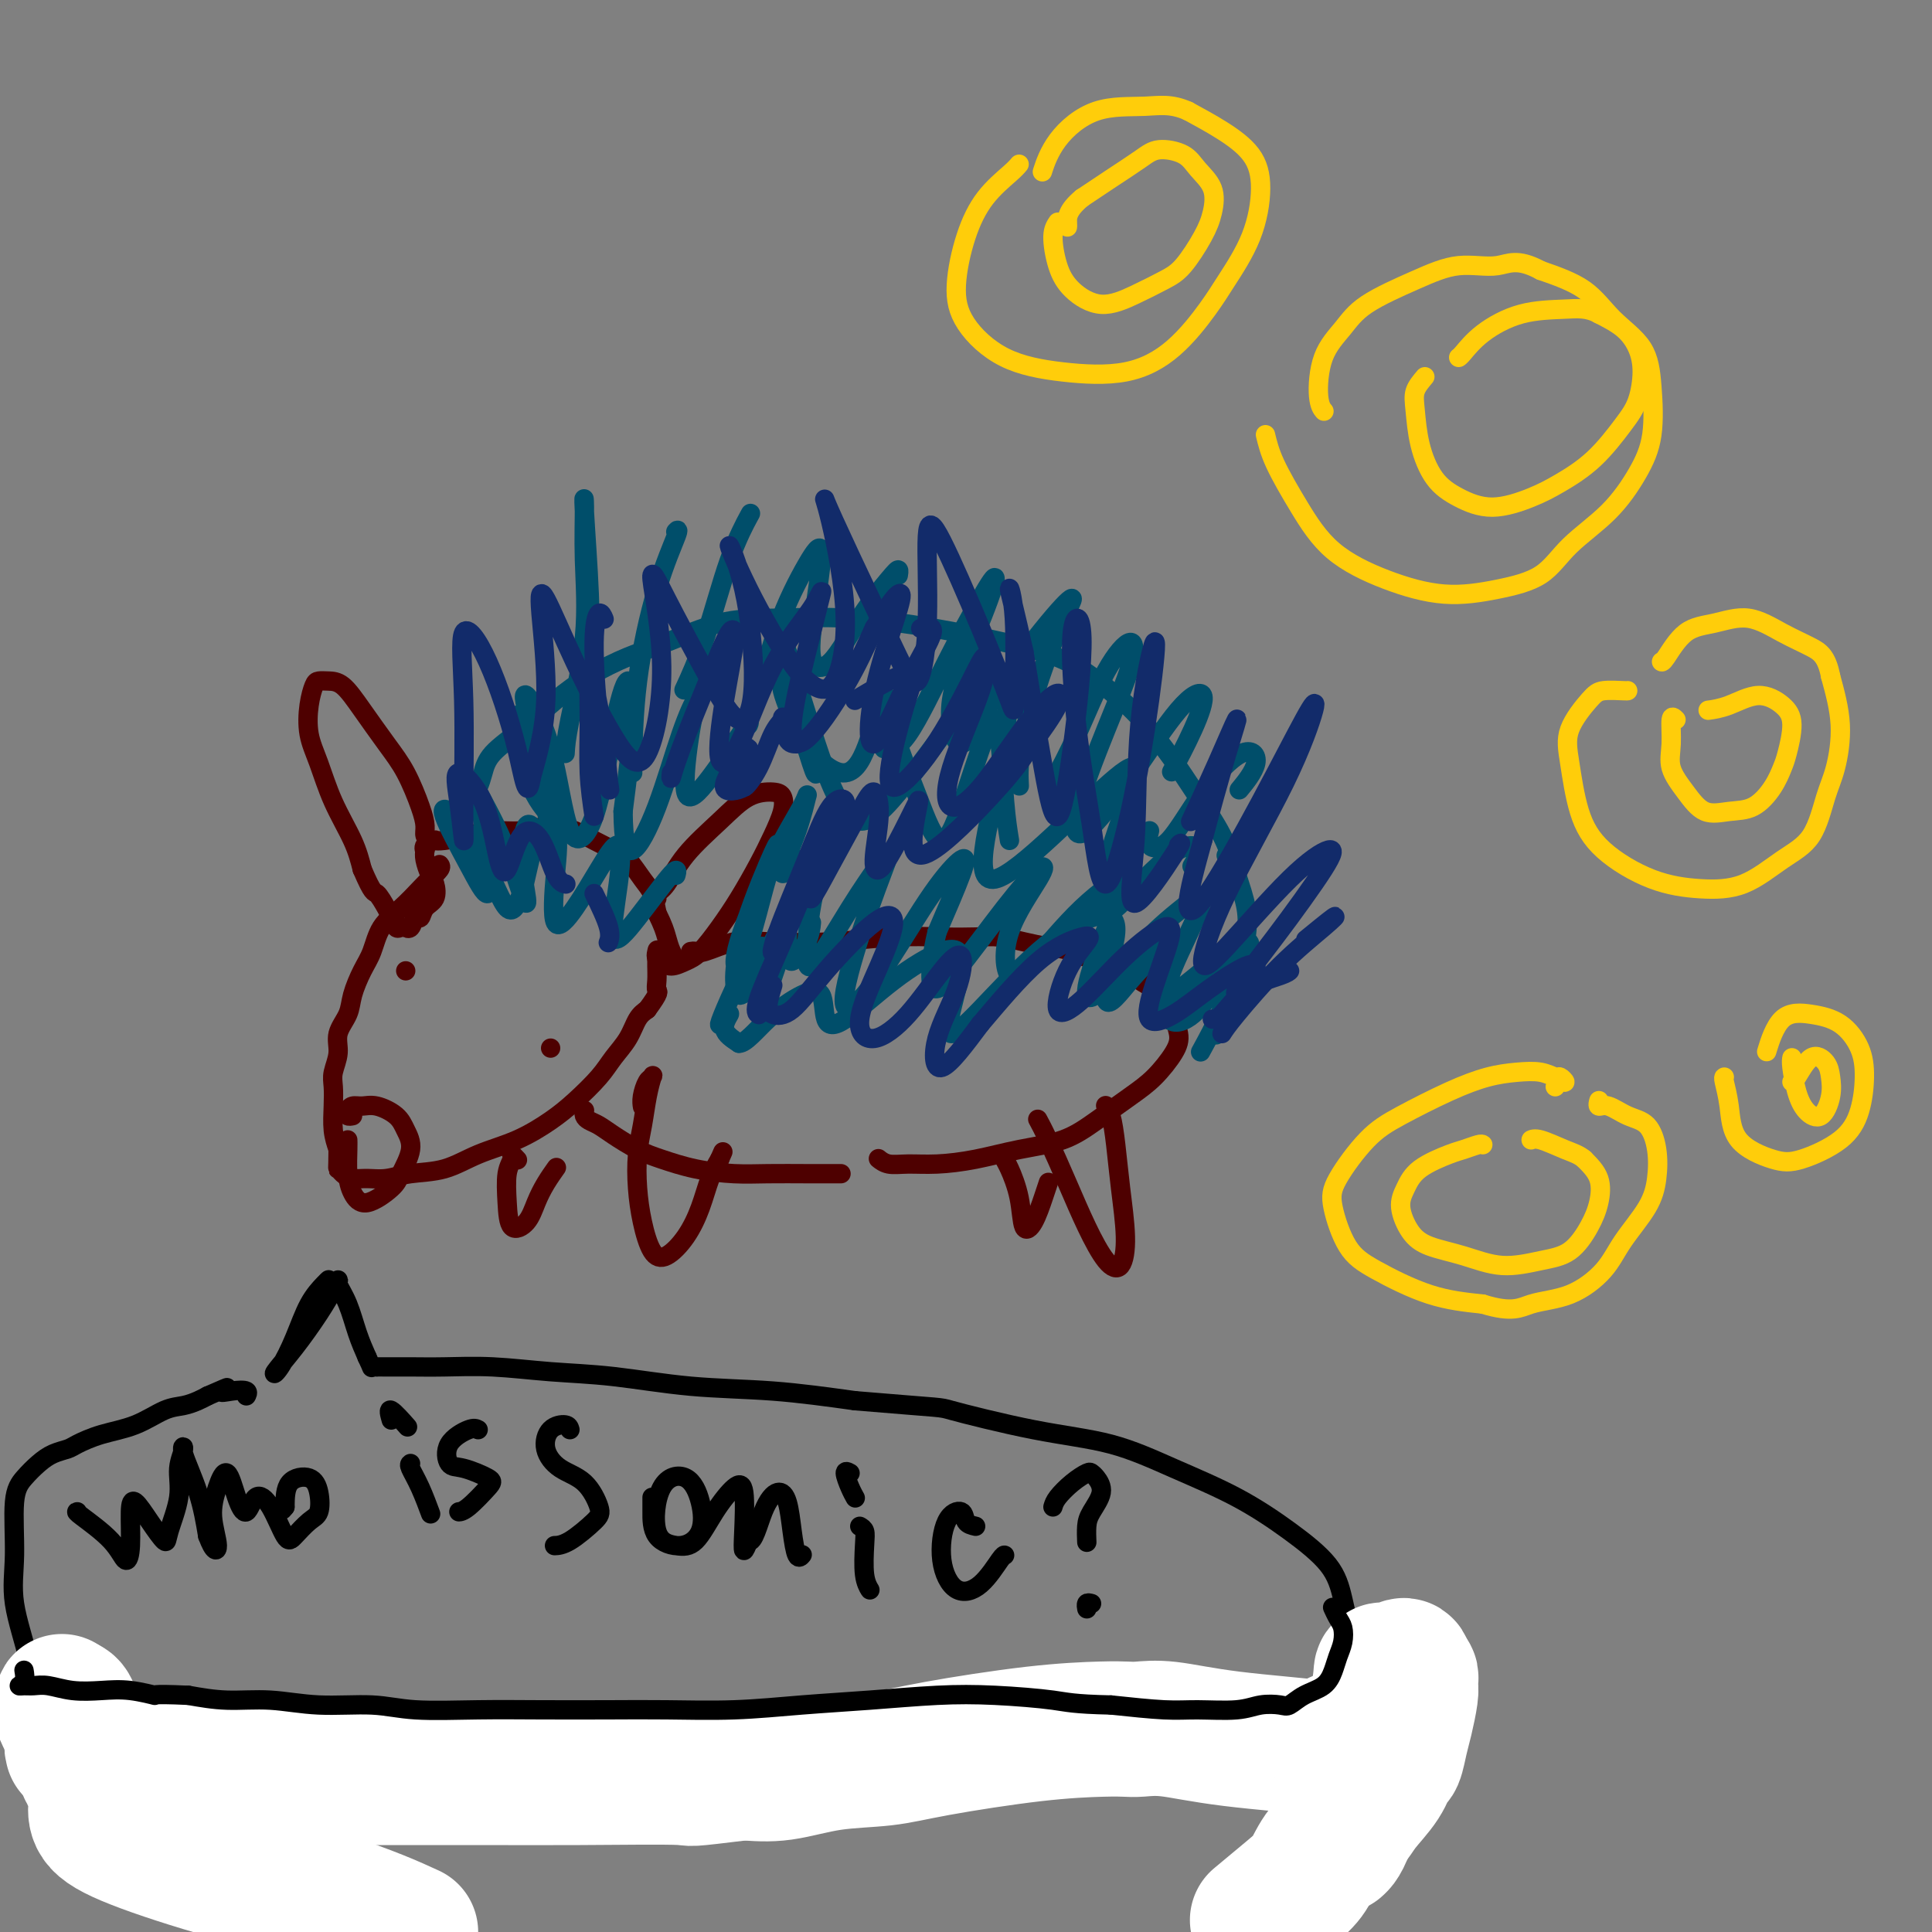
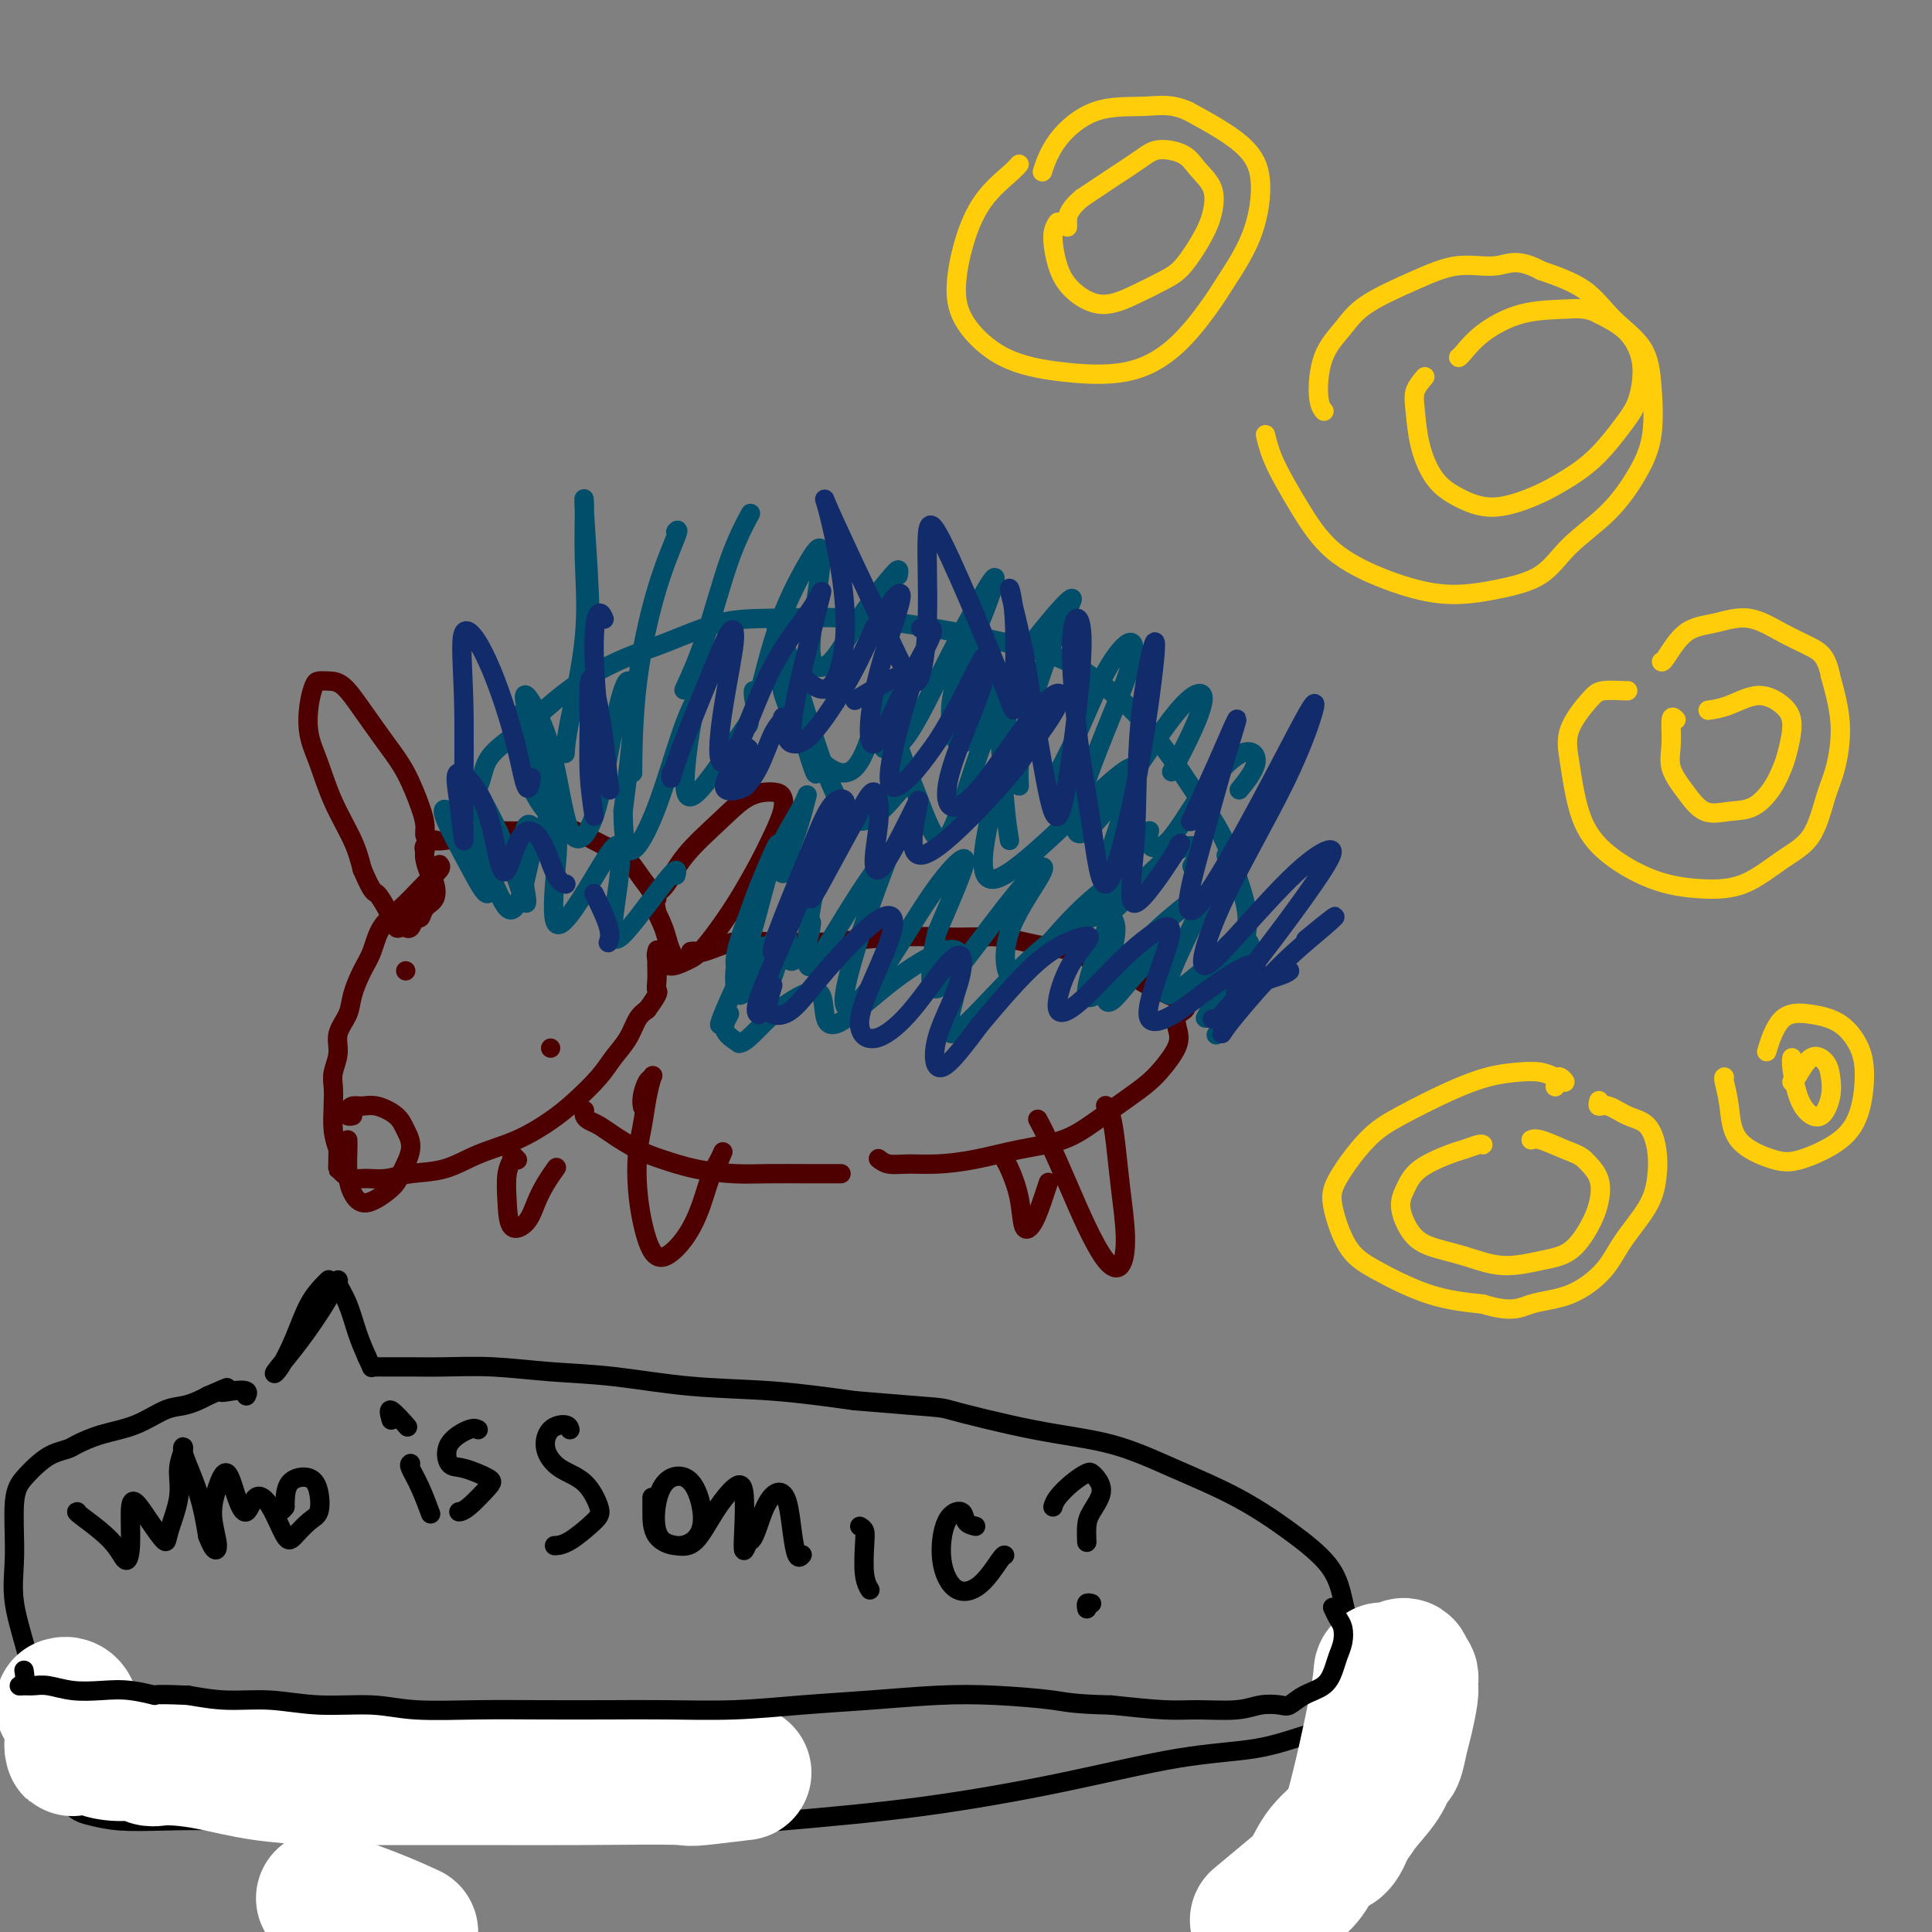
<svg xmlns="http://www.w3.org/2000/svg" viewBox="0 0 400 400" version="1.1">
  <rect x="0" y="0" width="400" height="400" fill="#808080" stroke="none" />
  <g fill="none" stroke="rgb(78,0,0)" stroke-width="4" stroke-linecap="round" stroke-linejoin="round">
    <path d="M89,174c-0.435,-0.270 -0.870,-0.541 -1,-1c-0.130,-0.459 0.044,-1.108 0,-2c-0.044,-0.892 -0.308,-2.029 -1,-4c-0.692,-1.971 -1.813,-4.777 -3,-7c-1.187,-2.223 -2.440,-3.864 -4,-6c-1.560,-2.136 -3.426,-4.767 -5,-7c-1.574,-2.233 -2.856,-4.066 -4,-5c-1.144,-0.934 -2.150,-0.968 -3,-1c-0.850,-0.032 -1.543,-0.063 -2,0c-0.457,0.063 -0.679,0.219 -1,1c-0.321,0.781 -0.742,2.189 -1,4c-0.258,1.811 -0.354,4.027 0,6c0.354,1.973 1.157,3.704 2,6c0.843,2.296 1.727,5.157 3,8c1.273,2.843 2.935,5.670 4,8c1.065,2.330 1.532,4.165 2,6" />
    <path d="M75,180c2.273,5.306 2.454,4.570 3,5c0.546,0.430 1.457,2.024 2,3c0.543,0.976 0.719,1.333 1,2c0.281,0.667 0.667,1.645 1,2c0.333,0.355 0.614,0.087 1,0c0.386,-0.087 0.877,0.006 1,0c0.123,-0.006 -0.123,-0.113 0,0c0.123,0.113 0.615,0.446 1,0c0.385,-0.446 0.664,-1.671 1,-2c0.336,-0.329 0.728,0.236 1,0c0.272,-0.236 0.423,-1.274 1,-2c0.577,-0.726 1.580,-1.139 2,-2c0.420,-0.861 0.257,-2.169 0,-3c-0.257,-0.831 -0.608,-1.185 -1,-2c-0.392,-0.815 -0.826,-2.090 -1,-3c-0.174,-0.910 -0.087,-1.455 0,-2" />
    <path d="M88,176c-0.276,-1.502 0.035,-0.258 0,0c-0.035,0.258 -0.415,-0.469 0,-1c0.415,-0.531 1.624,-0.864 2,-1c0.376,-0.136 -0.081,-0.074 0,0c0.081,0.074 0.702,0.159 2,0c1.298,-0.159 3.274,-0.562 5,-1c1.726,-0.438 3.202,-0.910 5,-1c1.798,-0.090 3.916,0.203 6,0c2.084,-0.203 4.133,-0.902 6,-1c1.867,-0.098 3.554,0.403 5,1c1.446,0.597 2.653,1.289 4,2c1.347,0.711 2.833,1.442 4,2c1.167,0.558 2.014,0.943 3,2c0.986,1.057 2.112,2.784 3,4c0.888,1.216 1.540,1.919 2,3c0.460,1.081 0.730,2.541 1,4" />
    <path d="M136,189c1.341,2.689 1.694,3.911 2,5c0.306,1.089 0.567,2.044 1,3c0.433,0.956 1.040,1.911 1,2c-0.040,0.089 -0.726,-0.689 -1,-1c-0.274,-0.311 -0.137,-0.156 0,0" />
    <path d="M136,186c-0.152,-0.332 -0.303,-0.663 0,-1c0.303,-0.337 1.061,-0.679 2,-2c0.939,-1.321 2.059,-3.620 4,-6c1.941,-2.380 4.704,-4.840 7,-7c2.296,-2.160 4.127,-4.018 6,-5c1.873,-0.982 3.790,-1.087 5,-1c1.210,0.087 1.713,0.367 2,1c0.287,0.633 0.356,1.620 0,3c-0.356,1.380 -1.138,3.154 -2,5c-0.862,1.846 -1.805,3.765 -3,6c-1.195,2.235 -2.641,4.785 -4,7c-1.359,2.215 -2.629,4.093 -4,6c-1.371,1.907 -2.842,3.841 -4,5c-1.158,1.159 -2.004,1.543 -3,2c-0.996,0.457 -2.142,0.988 -3,1c-0.858,0.012 -1.429,-0.494 -2,-1" />
    <path d="M137,199c-1.467,-0.133 -1.133,-1.467 -1,-2c0.133,-0.533 0.067,-0.267 0,0" />
    <path d="M91,179c0.191,0.231 0.381,0.461 0,1c-0.381,0.539 -1.334,1.386 -2,2c-0.666,0.614 -1.046,0.995 -2,2c-0.954,1.005 -2.483,2.635 -4,4c-1.517,1.365 -3.021,2.465 -4,4c-0.979,1.535 -1.433,3.505 -2,5c-0.567,1.495 -1.247,2.513 -2,4c-0.753,1.487 -1.579,3.441 -2,5c-0.421,1.559 -0.439,2.724 -1,4c-0.561,1.276 -1.667,2.664 -2,4c-0.333,1.336 0.106,2.618 0,4c-0.106,1.382 -0.758,2.862 -1,4c-0.242,1.138 -0.075,1.934 0,3c0.075,1.066 0.059,2.402 0,4c-0.059,1.598 -0.160,3.456 0,5c0.160,1.544 0.580,2.772 1,4" />
    <path d="M70,238c-0.038,4.575 -0.132,4.011 0,4c0.132,-0.011 0.490,0.529 1,1c0.510,0.471 1.173,0.871 2,1c0.827,0.129 1.817,-0.013 3,0c1.183,0.013 2.558,0.181 4,0c1.442,-0.181 2.951,-0.712 5,-1c2.049,-0.288 4.637,-0.333 7,-1c2.363,-0.667 4.502,-1.956 7,-3c2.498,-1.044 5.354,-1.843 8,-3c2.646,-1.157 5.083,-2.672 7,-4c1.917,-1.328 3.315,-2.471 5,-4c1.685,-1.529 3.659,-3.446 5,-5c1.341,-1.554 2.050,-2.747 3,-4c0.950,-1.253 2.140,-2.568 3,-4c0.860,-1.432 1.388,-2.981 2,-4c0.612,-1.019 1.306,-1.510 2,-2" />
    <path d="M134,209c2.774,-3.768 2.207,-3.689 2,-4c-0.207,-0.311 -0.056,-1.011 0,-2c0.056,-0.989 0.015,-2.266 0,-3c-0.015,-0.734 -0.004,-0.924 0,-1c0.004,-0.076 0.002,-0.038 0,0" />
    <path d="M73,231c-0.404,0.082 -0.808,0.164 -1,0c-0.192,-0.164 -0.171,-0.575 0,-1c0.171,-0.425 0.493,-0.866 1,-1c0.507,-0.134 1.199,0.037 2,0c0.801,-0.037 1.710,-0.284 3,0c1.290,0.284 2.959,1.100 4,2c1.041,0.900 1.454,1.886 2,3c0.546,1.114 1.226,2.357 1,4c-0.226,1.643 -1.357,3.687 -2,5c-0.643,1.313 -0.799,1.894 -2,3c-1.201,1.106 -3.446,2.738 -5,3c-1.554,0.262 -2.416,-0.844 -3,-2c-0.584,-1.156 -0.888,-2.361 -1,-4c-0.112,-1.639 -0.030,-3.710 0,-5c0.030,-1.290 0.009,-1.797 0,-2c-0.009,-0.203 -0.004,-0.101 0,0" />
    <path d="M84,201c0.000,0.000 0.000,0.000 0,0c0.000,0.000 0.000,0.000 0,0" />
    <path d="M114,217c0.000,0.000 0.000,0.000 0,0c0.000,0.000 0.000,0.000 0,0" />
    <path d="M121,230c0.018,-0.088 0.037,-0.176 0,0c-0.037,0.176 -0.128,0.617 0,1c0.128,0.383 0.475,0.707 1,1c0.525,0.293 1.228,0.554 2,1c0.772,0.446 1.611,1.076 3,2c1.389,0.924 3.326,2.143 5,3c1.674,0.857 3.083,1.354 5,2c1.917,0.646 4.341,1.441 7,2c2.659,0.559 5.553,0.882 8,1c2.447,0.118 4.446,0.032 7,0c2.554,-0.032 5.664,-0.008 8,0c2.336,0.008 3.898,0.002 5,0c1.102,-0.002 1.743,-0.001 2,0c0.257,0.001 0.128,0.000 0,0" />
    <path d="M143,197c0.343,-0.060 0.687,-0.120 1,0c0.313,0.120 0.597,0.421 2,0c1.403,-0.421 3.927,-1.563 6,-2c2.073,-0.437 3.695,-0.169 7,0c3.305,0.169 8.294,0.241 13,0c4.706,-0.241 9.128,-0.794 13,-1c3.872,-0.206 7.192,-0.066 10,0c2.808,0.066 5.103,0.058 7,0c1.897,-0.058 3.395,-0.166 5,0c1.605,0.166 3.318,0.606 5,1c1.682,0.394 3.333,0.741 5,1c1.667,0.259 3.350,0.428 5,1c1.650,0.572 3.267,1.545 5,2c1.733,0.455 3.582,0.392 5,1c1.418,0.608 2.405,1.888 4,3c1.595,1.112 3.797,2.056 6,3" />
    <path d="M242,206c5.865,2.566 3.026,2.982 2,4c-1.026,1.018 -0.240,2.638 0,4c0.240,1.362 -0.067,2.466 -1,4c-0.933,1.534 -2.494,3.499 -4,5c-1.506,1.501 -2.959,2.538 -5,4c-2.041,1.462 -4.669,3.348 -7,5c-2.331,1.652 -4.363,3.069 -7,4c-2.637,0.931 -5.879,1.375 -9,2c-3.121,0.625 -6.122,1.432 -9,2c-2.878,0.568 -5.633,0.898 -8,1c-2.367,0.102 -4.346,-0.024 -6,0c-1.654,0.024 -2.984,0.199 -4,0c-1.016,-0.199 -1.719,-0.771 -2,-1c-0.281,-0.229 -0.141,-0.114 0,0" />
    <path d="M133,229c0.023,0.142 0.045,0.284 0,0c-0.045,-0.284 -0.159,-0.994 0,-2c0.159,-1.006 0.590,-2.308 1,-3c0.410,-0.692 0.800,-0.775 1,-1c0.200,-0.225 0.211,-0.593 0,0c-0.211,0.593 -0.643,2.148 -1,4c-0.357,1.852 -0.640,4.002 -1,6c-0.360,1.998 -0.796,3.845 -1,6c-0.204,2.155 -0.175,4.620 0,7c0.175,2.380 0.498,4.677 1,7c0.502,2.323 1.184,4.674 2,6c0.816,1.326 1.766,1.629 3,1c1.234,-0.629 2.754,-2.189 4,-4c1.246,-1.811 2.220,-3.872 3,-6c0.780,-2.128 1.366,-4.322 2,-6c0.634,-1.678 1.317,-2.839 2,-4" />
    <path d="M149,240c1.167,-2.667 0.583,-1.333 0,0" />
    <path d="M215,232c-0.130,-0.239 -0.261,-0.478 0,0c0.261,0.478 0.913,1.673 2,4c1.087,2.327 2.607,5.786 4,9c1.393,3.214 2.657,6.184 4,9c1.343,2.816 2.763,5.480 4,7c1.237,1.520 2.290,1.897 3,1c0.710,-0.897 1.076,-3.067 1,-6c-0.076,-2.933 -0.595,-6.628 -1,-10c-0.405,-3.372 -0.696,-6.419 -1,-9c-0.304,-2.581 -0.620,-4.695 -1,-6c-0.380,-1.305 -0.823,-1.801 -1,-2c-0.177,-0.199 -0.089,-0.099 0,0" />
    <path d="M107,240c0.121,0.129 0.242,0.259 0,0c-0.242,-0.259 -0.848,-0.905 -1,-1c-0.152,-0.095 0.151,0.363 0,1c-0.151,0.637 -0.756,1.455 -1,3c-0.244,1.545 -0.126,3.817 0,6c0.126,2.183 0.262,4.276 1,5c0.738,0.724 2.079,0.078 3,-1c0.921,-1.078 1.422,-2.588 2,-4c0.578,-1.412 1.233,-2.726 2,-4c0.767,-1.274 1.648,-2.507 2,-3c0.352,-0.493 0.176,-0.247 0,0" />
    <path d="M208,239c-0.057,0.330 -0.115,0.659 0,1c0.115,0.341 0.401,0.692 1,2c0.599,1.308 1.509,3.573 2,6c0.491,2.427 0.562,5.018 1,6c0.438,0.982 1.241,0.356 2,-1c0.759,-1.356 1.474,-3.442 2,-5c0.526,-1.558 0.865,-2.588 1,-3c0.135,-0.412 0.068,-0.206 0,0" />
  </g>
  <g fill="none" stroke="rgb(0,78,106)" stroke-width="4" stroke-linecap="round" stroke-linejoin="round">
    <path d="M98,166c-0.089,-0.263 -0.179,-0.525 0,-1c0.179,-0.475 0.626,-1.161 1,-2c0.374,-0.839 0.677,-1.830 1,-3c0.323,-1.170 0.668,-2.519 2,-4c1.332,-1.481 3.653,-3.094 6,-5c2.347,-1.906 4.722,-4.104 7,-6c2.278,-1.896 4.460,-3.488 7,-5c2.540,-1.512 5.437,-2.942 8,-4c2.563,-1.058 4.790,-1.742 8,-3c3.210,-1.258 7.402,-3.088 11,-4c3.598,-0.912 6.601,-0.904 11,-1c4.399,-0.096 10.192,-0.297 16,0c5.808,0.297 11.629,1.090 17,2c5.371,0.910 10.292,1.937 15,3c4.708,1.063 9.202,2.161 13,4c3.798,1.839 6.899,4.420 10,7" />
    <path d="M231,144c2.815,2.253 4.851,4.386 7,7c2.149,2.614 4.411,5.709 6,8c1.589,2.291 2.503,3.777 4,6c1.497,2.223 3.575,5.184 5,8c1.425,2.816 2.198,5.487 3,8c0.802,2.513 1.635,4.867 2,7c0.365,2.133 0.262,4.043 0,6c-0.262,1.957 -0.683,3.961 -1,6c-0.317,2.039 -0.528,4.114 -1,6c-0.472,1.886 -1.204,3.585 -2,5c-0.796,1.415 -1.656,2.547 -2,3c-0.344,0.453 -0.172,0.226 0,0" />
    <path d="M117,156c0.082,-1.436 0.165,-2.871 1,-7c0.835,-4.129 2.424,-10.951 3,-17c0.576,-6.049 0.140,-11.326 0,-16c-0.140,-4.674 0.015,-8.747 0,-11c-0.015,-2.253 -0.200,-2.686 0,1c0.200,3.686 0.785,11.492 1,17c0.215,5.508 0.062,8.716 0,10c-0.062,1.284 -0.031,0.642 0,0" />
    <path d="M131,160c-0.024,0.055 -0.049,0.109 0,-3c0.049,-3.109 0.171,-9.383 1,-16c0.829,-6.617 2.367,-13.578 4,-19c1.633,-5.422 3.363,-9.306 4,-11c0.637,-1.694 0.182,-1.198 0,-1c-0.182,0.198 -0.091,0.099 0,0" />
    <path d="M142,142c-0.333,0.719 -0.667,1.439 0,0c0.667,-1.439 2.333,-5.035 4,-10c1.667,-4.965 3.333,-11.298 5,-16c1.667,-4.702 3.333,-7.772 4,-9c0.667,-1.228 0.333,-0.614 0,0" />
    <path d="M156,143c-0.034,0.093 -0.068,0.186 0,1c0.068,0.814 0.237,2.350 1,0c0.763,-2.350 2.121,-8.584 4,-14c1.879,-5.416 4.279,-10.012 6,-13c1.721,-2.988 2.762,-4.368 3,-3c0.238,1.368 -0.326,5.485 -1,10c-0.674,4.515 -1.459,9.429 -1,12c0.459,2.571 2.161,2.798 4,1c1.839,-1.798 3.813,-5.620 6,-9c2.187,-3.380 4.586,-6.318 6,-8c1.414,-1.682 1.842,-2.107 2,-2c0.158,0.107 0.045,0.745 0,1c-0.045,0.255 -0.023,0.128 0,0" />
    <path d="M183,155c1.390,0.086 2.779,0.173 5,-3c2.221,-3.173 5.273,-9.604 8,-15c2.727,-5.396 5.130,-9.756 7,-13c1.870,-3.244 3.208,-5.370 3,-4c-0.208,1.370 -1.961,6.237 -4,11c-2.039,4.763 -4.365,9.422 -5,14c-0.635,4.578 0.419,9.076 2,9c1.581,-0.076 3.688,-4.726 7,-10c3.312,-5.274 7.830,-11.170 11,-15c3.170,-3.830 4.993,-5.593 5,-5c0.007,0.593 -1.802,3.540 -4,9c-2.198,5.460 -4.784,13.431 -6,19c-1.216,5.569 -1.062,8.734 -1,10c0.062,1.266 0.031,0.633 0,0" />
    <path d="M218,162c1.578,-2.958 3.156,-5.915 5,-10c1.844,-4.085 3.953,-9.296 6,-13c2.047,-3.704 4.031,-5.899 5,-6c0.969,-0.101 0.922,1.892 0,5c-0.922,3.108 -2.720,7.332 -5,13c-2.280,5.668 -5.044,12.782 -6,17c-0.956,4.218 -0.106,5.541 2,4c2.106,-1.541 5.467,-5.946 9,-11c3.533,-5.054 7.237,-10.758 10,-14c2.763,-3.242 4.586,-4.024 5,-3c0.414,1.024 -0.581,3.853 -2,7c-1.419,3.147 -3.263,6.614 -4,8c-0.737,1.386 -0.369,0.693 0,0" />
    <path d="M238,172c-0.297,1.144 -0.595,2.289 0,3c0.595,0.711 2.082,0.990 4,-1c1.918,-1.990 4.268,-6.249 7,-10c2.732,-3.751 5.846,-6.995 8,-8c2.154,-1.005 3.349,0.229 3,2c-0.349,1.771 -2.243,4.077 -3,5c-0.757,0.923 -0.379,0.461 0,0" />
    <path d="M249,186c-0.289,0.312 -0.579,0.623 0,0c0.579,-0.623 2.025,-2.181 4,-4c1.975,-1.819 4.478,-3.900 5,-5c0.522,-1.100 -0.936,-1.219 -2,-1c-1.064,0.219 -1.732,0.777 -2,1c-0.268,0.223 -0.134,0.112 0,0" />
    <path d="M113,173c-0.658,-0.159 -1.316,-0.319 -2,-1c-0.684,-0.681 -1.395,-1.885 -2,-1c-0.605,0.885 -1.105,3.858 -1,7c0.105,3.142 0.815,6.451 1,8c0.185,1.549 -0.154,1.337 -1,-1c-0.846,-2.337 -2.200,-6.800 -4,-11c-1.800,-4.200 -4.047,-8.137 -5,-10c-0.953,-1.863 -0.611,-1.652 0,1c0.611,2.652 1.491,7.745 2,12c0.509,4.255 0.648,7.671 0,8c-0.648,0.329 -2.084,-2.430 -4,-6c-1.916,-3.570 -4.312,-7.951 -5,-10c-0.688,-2.049 0.331,-1.766 2,0c1.669,1.766 3.988,5.014 6,9c2.012,3.986 3.718,8.710 5,10c1.282,1.290 2.141,-0.855 3,-3" />
    <path d="M108,185c0.904,-2.733 1.665,-8.065 3,-11c1.335,-2.935 3.245,-3.472 4,-2c0.755,1.472 0.357,4.952 0,9c-0.357,4.048 -0.672,8.662 0,10c0.672,1.338 2.331,-0.601 4,-3c1.669,-2.399 3.349,-5.259 5,-8c1.651,-2.741 3.273,-5.363 4,-5c0.727,0.363 0.559,3.712 0,8c-0.559,4.288 -1.509,9.514 -1,11c0.509,1.486 2.477,-0.767 5,-4c2.523,-3.233 5.602,-7.447 7,-9c1.398,-1.553 1.114,-0.444 1,0c-0.114,0.444 -0.057,0.222 0,0" />
    <path d="M117,172c-0.373,-0.383 -0.747,-0.765 -2,-2c-1.253,-1.235 -3.387,-3.321 -5,-7c-1.613,-3.679 -2.706,-8.951 -3,-12c-0.294,-3.049 0.209,-3.874 1,-2c0.791,1.874 1.868,6.446 3,11c1.132,4.554 2.319,9.091 3,11c0.681,1.909 0.855,1.190 0,-3c-0.855,-4.190 -2.739,-11.852 -4,-17c-1.261,-5.148 -1.898,-7.782 -1,-7c0.898,0.782 3.333,4.982 5,11c1.667,6.018 2.567,13.856 4,17c1.433,3.144 3.398,1.594 5,-3c1.602,-4.594 2.842,-12.231 4,-18c1.158,-5.769 2.235,-9.668 3,-10c0.765,-0.332 1.219,2.905 1,8c-0.219,5.095 -1.109,12.047 -2,19" />
    <path d="M129,168c0.062,6.325 0.719,8.636 2,8c1.281,-0.636 3.188,-4.220 5,-9c1.812,-4.780 3.531,-10.758 5,-15c1.469,-4.242 2.688,-6.749 3,-7c0.312,-0.251 -0.284,1.754 -1,6c-0.716,4.246 -1.551,10.732 -1,13c0.551,2.268 2.488,0.319 5,-3c2.512,-3.319 5.599,-8.009 7,-10c1.401,-1.991 1.114,-1.283 1,-1c-0.114,0.283 -0.057,0.142 0,0" />
    <path d="M164,177c-0.234,1.082 -0.469,2.165 -1,3c-0.531,0.835 -1.359,1.423 -1,0c0.359,-1.423 1.906,-4.857 3,-8c1.094,-3.143 1.734,-5.996 2,-7c0.266,-1.004 0.157,-0.160 -1,2c-1.157,2.160 -3.362,5.637 -6,11c-2.638,5.363 -5.708,12.613 -7,17c-1.292,4.387 -0.807,5.912 0,5c0.807,-0.912 1.935,-4.262 3,-8c1.065,-3.738 2.065,-7.865 3,-11c0.935,-3.135 1.804,-5.278 2,-6c0.196,-0.722 -0.282,-0.022 -2,4c-1.718,4.022 -4.677,11.367 -6,17c-1.323,5.633 -1.010,9.555 0,10c1.010,0.445 2.717,-2.587 5,-7c2.283,-4.413 5.141,-10.206 8,-16" />
    <path d="M166,183c3.254,-5.429 4.888,-7.502 6,-9c1.112,-1.498 1.702,-2.421 1,-1c-0.702,1.421 -2.698,5.185 -4,10c-1.302,4.815 -1.912,10.681 -2,14c-0.088,3.319 0.345,4.092 2,2c1.655,-2.092 4.533,-7.048 7,-11c2.467,-3.952 4.524,-6.899 6,-9c1.476,-2.101 2.372,-3.355 2,-2c-0.372,1.355 -2.012,5.320 -4,11c-1.988,5.680 -4.322,13.076 -5,17c-0.678,3.924 0.302,4.378 2,3c1.698,-1.378 4.115,-4.587 7,-9c2.885,-4.413 6.237,-10.028 9,-14c2.763,-3.972 4.936,-6.300 6,-7c1.064,-0.700 1.018,0.229 0,3c-1.018,2.771 -3.009,7.386 -5,12" />
    <path d="M194,193c-1.170,4.817 -1.593,9.360 -1,11c0.593,1.640 2.204,0.377 5,-3c2.796,-3.377 6.778,-8.868 10,-13c3.222,-4.132 5.683,-6.907 7,-8c1.317,-1.093 1.488,-0.506 0,2c-1.488,2.506 -4.636,6.930 -6,11c-1.364,4.070 -0.943,7.786 0,9c0.943,1.214 2.409,-0.073 5,-3c2.591,-2.927 6.307,-7.492 10,-11c3.693,-3.508 7.362,-5.958 9,-7c1.638,-1.042 1.247,-0.674 0,2c-1.247,2.674 -3.348,7.656 -5,12c-1.652,4.344 -2.855,8.051 -3,10c-0.145,1.949 0.769,2.140 3,0c2.231,-2.140 5.780,-6.611 9,-10c3.220,-3.389 6.110,-5.694 9,-8" />
    <path d="M246,187c3.505,-2.888 3.267,-1.107 2,2c-1.267,3.107 -3.562,7.541 -5,11c-1.438,3.459 -2.018,5.943 -1,6c1.018,0.057 3.635,-2.313 7,-5c3.365,-2.687 7.479,-5.689 9,-6c1.521,-0.311 0.448,2.070 -1,4c-1.448,1.930 -3.271,3.409 -4,4c-0.729,0.591 -0.365,0.296 0,0" />
    <path d="M209,174c-0.338,-2.089 -0.676,-4.177 -1,-8c-0.324,-3.823 -0.633,-9.380 -1,-13c-0.367,-3.620 -0.791,-5.304 -2,-3c-1.209,2.304 -3.201,8.595 -5,14c-1.799,5.405 -3.404,9.923 -5,10c-1.596,0.077 -3.182,-4.287 -5,-9c-1.818,-4.713 -3.867,-9.776 -5,-14c-1.133,-4.224 -1.349,-7.611 -2,-7c-0.651,0.611 -1.736,5.218 -3,9c-1.264,3.782 -2.707,6.737 -5,7c-2.293,0.263 -5.438,-2.167 -8,-6c-2.562,-3.833 -4.542,-9.069 -5,-11c-0.458,-1.931 0.608,-0.558 2,3c1.392,3.558 3.112,9.302 4,12c0.888,2.698 0.944,2.349 1,2" />
    <path d="M169,160c0.417,0.534 -2.041,-6.630 -4,-13c-1.959,-6.370 -3.420,-11.946 -4,-15c-0.580,-3.054 -0.279,-3.584 1,0c1.279,3.584 3.536,11.284 6,19c2.464,7.716 5.133,15.448 8,18c2.867,2.552 5.930,-0.074 10,-5c4.070,-4.926 9.145,-12.150 13,-17c3.855,-4.850 6.488,-7.326 8,-6c1.512,1.326 1.902,6.454 1,13c-0.902,6.546 -3.095,14.509 -4,20c-0.905,5.491 -0.523,8.510 2,8c2.523,-0.510 7.187,-4.548 12,-9c4.813,-4.452 9.775,-9.317 13,-12c3.225,-2.683 4.715,-3.184 4,0c-0.715,3.184 -3.633,10.053 -5,15c-1.367,4.947 -1.184,7.974 -1,11" />
    <path d="M229,187c-0.046,3.815 2.838,0.354 6,-3c3.162,-3.354 6.600,-6.600 9,-8c2.400,-1.400 3.762,-0.954 4,0c0.238,0.954 -0.646,2.415 -1,3c-0.354,0.585 -0.177,0.292 0,0" />
    <path d="M168,191c-0.114,1.173 -0.228,2.346 -1,4c-0.772,1.654 -2.202,3.789 -3,4c-0.798,0.211 -0.965,-1.503 -1,-3c-0.035,-1.497 0.060,-2.776 0,-3c-0.060,-0.224 -0.277,0.607 -1,3c-0.723,2.393 -1.953,6.348 -3,9c-1.047,2.652 -1.911,4.000 -2,3c-0.089,-1.000 0.599,-4.347 1,-7c0.401,-2.653 0.516,-4.612 0,-5c-0.516,-0.388 -1.664,0.794 -3,3c-1.336,2.206 -2.861,5.437 -4,8c-1.139,2.563 -1.891,4.457 -2,5c-0.109,0.543 0.424,-0.267 1,-1c0.576,-0.733 1.193,-1.390 1,-1c-0.193,0.390 -1.198,1.826 -1,3c0.198,1.174 1.599,2.087 3,3" />
    <path d="M153,216c1.307,0.079 3.573,-2.722 6,-5c2.427,-2.278 5.015,-4.032 7,-5c1.985,-0.968 3.367,-1.150 4,0c0.633,1.150 0.519,3.631 1,5c0.481,1.369 1.558,1.624 4,0c2.442,-1.624 6.248,-5.129 10,-8c3.752,-2.871 7.449,-5.107 10,-6c2.551,-0.893 3.955,-0.442 4,2c0.045,2.442 -1.270,6.874 -2,10c-0.730,3.126 -0.876,4.945 0,5c0.876,0.055 2.774,-1.654 6,-5c3.226,-3.346 7.782,-8.327 12,-12c4.218,-3.673 8.100,-6.036 11,-7c2.900,-0.964 4.819,-0.529 5,2c0.181,2.529 -1.377,7.151 -2,10c-0.623,2.849 -0.312,3.924 0,5" />
-     <path d="M229,207c0.496,1.756 2.735,-1.353 5,-4c2.265,-2.647 4.555,-4.831 6,-6c1.445,-1.169 2.045,-1.324 2,0c-0.045,1.324 -0.736,4.125 -1,7c-0.264,2.875 -0.103,5.822 1,7c1.103,1.178 3.146,0.587 5,-1c1.854,-1.587 3.519,-4.168 5,-6c1.481,-1.832 2.778,-2.914 3,-2c0.222,0.914 -0.633,3.823 -2,7c-1.367,3.177 -3.248,6.622 -4,8c-0.752,1.378 -0.376,0.689 0,0" />
+     <path d="M229,207c0.496,1.756 2.735,-1.353 5,-4c2.265,-2.647 4.555,-4.831 6,-6c1.445,-1.169 2.045,-1.324 2,0c-0.264,2.875 -0.103,5.822 1,7c1.103,1.178 3.146,0.587 5,-1c1.854,-1.587 3.519,-4.168 5,-6c1.481,-1.832 2.778,-2.914 3,-2c0.222,0.914 -0.633,3.823 -2,7c-1.367,3.177 -3.248,6.622 -4,8c-0.752,1.378 -0.376,0.689 0,0" />
  </g>
  <g fill="none" stroke="rgb(0,0,0)" stroke-width="4" stroke-linecap="round" stroke-linejoin="round">
    <path d="M68,265c-0.011,0.010 -0.022,0.020 0,0c0.022,-0.020 0.077,-0.069 0,0c-0.077,0.069 -0.286,0.257 -1,1c-0.714,0.743 -1.932,2.043 -3,4c-1.068,1.957 -1.987,4.573 -3,7c-1.013,2.427 -2.121,4.665 -3,6c-0.879,1.335 -1.528,1.765 -1,1c0.528,-0.765 2.233,-2.727 4,-5c1.767,-2.273 3.596,-4.857 5,-7c1.404,-2.143 2.382,-3.846 3,-5c0.618,-1.154 0.875,-1.758 1,-2c0.125,-0.242 0.116,-0.120 0,0c-0.116,0.120 -0.340,0.238 0,1c0.340,0.762 1.246,2.167 2,4c0.754,1.833 1.358,4.095 2,6c0.642,1.905 1.321,3.452 2,5" />
    <path d="M76,281c1.244,2.619 0.855,2.166 1,2c0.145,-0.166 0.824,-0.044 1,0c0.176,0.044 -0.153,0.011 0,0c0.153,-0.011 0.787,0.000 2,0c1.213,-0.000 3.005,-0.012 5,0c1.995,0.012 4.192,0.049 7,0c2.808,-0.049 6.228,-0.183 10,0c3.772,0.183 7.898,0.682 12,1c4.102,0.318 8.182,0.457 13,1c4.818,0.543 10.374,1.492 16,2c5.626,0.508 11.322,0.574 17,1c5.678,0.426 11.339,1.213 17,2" />
    <path d="M177,290c19.339,1.635 17.186,1.222 20,2c2.814,0.778 10.595,2.747 17,4c6.405,1.253 11.435,1.789 16,3c4.565,1.211 8.665,3.097 13,5c4.335,1.903 8.904,3.824 13,6c4.096,2.176 7.718,4.607 11,7c3.282,2.393 6.224,4.746 8,7c1.776,2.254 2.388,4.407 3,7c0.612,2.593 1.225,5.627 2,9c0.775,3.373 1.711,7.086 2,10c0.289,2.914 -0.070,5.029 0,6c0.070,0.971 0.568,0.799 0,1c-0.568,0.201 -2.204,0.776 -3,1c-0.796,0.224 -0.753,0.099 -1,0c-0.247,-0.099 -0.785,-0.171 -2,0c-1.215,0.171 -3.108,0.586 -5,1" />
    <path d="M271,359c-3.513,1.085 -6.794,2.296 -11,3c-4.206,0.704 -9.335,0.900 -16,2c-6.665,1.100 -14.866,3.104 -24,5c-9.134,1.896 -19.200,3.686 -29,5c-9.800,1.314 -19.333,2.153 -29,3c-9.667,0.847 -19.469,1.701 -28,2c-8.531,0.299 -15.790,0.041 -24,0c-8.210,-0.041 -17.370,0.133 -25,0c-7.630,-0.133 -13.730,-0.574 -20,-1c-6.270,-0.426 -12.709,-0.836 -18,-1c-5.291,-0.164 -9.434,-0.083 -13,0c-3.566,0.083 -6.555,0.169 -9,0c-2.445,-0.169 -4.346,-0.592 -6,-1c-1.654,-0.408 -3.061,-0.802 -4,-2c-0.939,-1.198 -1.411,-3.199 -2,-5c-0.589,-1.801 -1.294,-3.400 -2,-5" />
    <path d="M11,364c-1.226,-3.081 -2.291,-5.783 -3,-9c-0.709,-3.217 -1.060,-6.948 -2,-11c-0.940,-4.052 -2.467,-8.426 -3,-12c-0.533,-3.574 -0.071,-6.348 0,-10c0.071,-3.652 -0.248,-8.183 0,-11c0.248,-2.817 1.061,-3.920 2,-5c0.939,-1.080 2.002,-2.138 3,-3c0.998,-0.862 1.931,-1.528 3,-2c1.069,-0.472 2.274,-0.750 3,-1c0.726,-0.250 0.974,-0.473 2,-1c1.026,-0.527 2.831,-1.360 5,-2c2.169,-0.640 4.703,-1.089 7,-2c2.297,-0.911 4.358,-2.286 6,-3c1.642,-0.714 2.865,-0.769 4,-1c1.135,-0.231 2.181,-0.637 3,-1c0.819,-0.363 1.409,-0.681 2,-1" />
    <path d="M43,289c6.485,-2.861 3.699,-1.512 3,-1c-0.699,0.512 0.689,0.189 2,0c1.311,-0.189 2.545,-0.243 3,0c0.455,0.243 0.130,0.784 0,1c-0.130,0.216 -0.065,0.108 0,0" />
    <path d="M16,313c-0.174,-0.011 -0.348,-0.023 1,1c1.348,1.023 4.219,3.080 6,5c1.781,1.920 2.471,3.702 3,4c0.529,0.298 0.895,-0.889 1,-3c0.105,-2.111 -0.051,-5.146 0,-7c0.051,-1.854 0.309,-2.529 1,-2c0.691,0.529 1.816,2.260 3,4c1.184,1.740 2.427,3.489 3,4c0.573,0.511 0.477,-0.215 1,-2c0.523,-1.785 1.667,-4.627 2,-7c0.333,-2.373 -0.143,-4.277 0,-6c0.143,-1.723 0.904,-3.266 1,-4c0.096,-0.734 -0.474,-0.659 0,1c0.474,1.659 1.993,4.903 3,8c1.007,3.097 1.504,6.049 2,9" />
    <path d="M43,318c1.297,3.522 2.038,3.327 2,2c-0.038,-1.327 -0.855,-3.784 -1,-6c-0.145,-2.216 0.383,-4.189 1,-6c0.617,-1.811 1.323,-3.461 2,-3c0.677,0.461 1.326,3.031 2,5c0.674,1.969 1.373,3.335 2,3c0.627,-0.335 1.183,-2.373 2,-3c0.817,-0.627 1.897,0.157 3,2c1.103,1.843 2.230,4.745 3,6c0.770,1.255 1.183,0.865 2,0c0.817,-0.865 2.037,-2.204 3,-3c0.963,-0.796 1.670,-1.050 2,-2c0.330,-0.950 0.284,-2.595 0,-4c-0.284,-1.405 -0.807,-2.571 -2,-3c-1.193,-0.429 -3.055,-0.123 -4,1c-0.945,1.123 -0.972,3.061 -1,5" />
    <path d="M59,312c-0.833,1.000 -0.417,0.500 0,0" />
    <path d="M85,303c-0.166,0.121 -0.332,0.242 0,1c0.332,0.758 1.161,2.152 2,4c0.839,1.848 1.687,4.152 2,5c0.313,0.848 0.089,0.242 0,0c-0.089,-0.242 -0.045,-0.121 0,0" />
    <path d="M81,294c-0.333,-1.178 -0.667,-2.356 0,-2c0.667,0.356 2.333,2.244 3,3c0.667,0.756 0.333,0.378 0,0" />
    <path d="M99,296c-0.406,-0.223 -0.813,-0.445 -2,0c-1.187,0.445 -3.156,1.559 -4,3c-0.844,1.441 -0.565,3.209 0,4c0.565,0.791 1.416,0.604 3,1c1.584,0.396 3.902,1.374 5,2c1.098,0.626 0.975,0.900 0,2c-0.975,1.100 -2.801,3.027 -4,4c-1.199,0.973 -1.771,0.992 -2,1c-0.229,0.008 -0.114,0.004 0,0" />
    <path d="M118,296c-0.128,-0.443 -0.257,-0.886 -1,-1c-0.743,-0.114 -2.101,0.102 -3,1c-0.899,0.898 -1.340,2.479 -1,4c0.340,1.521 1.463,2.982 3,4c1.537,1.018 3.490,1.593 5,3c1.510,1.407 2.576,3.645 3,5c0.424,1.355 0.206,1.827 -1,3c-1.206,1.173 -3.402,3.047 -5,4c-1.598,0.953 -2.600,0.987 -3,1c-0.400,0.013 -0.200,0.007 0,0" />
    <path d="M135,310c0.007,0.777 0.014,1.553 0,3c-0.014,1.447 -0.049,3.564 1,5c1.049,1.436 3.182,2.192 5,2c1.818,-0.192 3.321,-1.331 4,-3c0.679,-1.669 0.534,-3.869 0,-6c-0.534,-2.131 -1.455,-4.192 -3,-5c-1.545,-0.808 -3.713,-0.364 -5,2c-1.287,2.364 -1.695,6.647 -1,9c0.695,2.353 2.491,2.775 4,3c1.509,0.225 2.730,0.254 4,-1c1.270,-1.254 2.588,-3.791 4,-6c1.412,-2.209 2.917,-4.089 4,-5c1.083,-0.911 1.744,-0.852 2,1c0.256,1.852 0.107,5.499 0,8c-0.107,2.501 -0.174,3.858 0,4c0.174,0.142 0.587,-0.929 1,-2" />
    <path d="M155,319c0.991,0.598 1.967,-3.408 3,-6c1.033,-2.592 2.123,-3.770 3,-4c0.877,-0.230 1.542,0.488 2,2c0.458,1.512 0.710,3.818 1,6c0.290,2.182 0.616,4.241 1,5c0.384,0.759 0.824,0.217 1,0c0.176,-0.217 0.088,-0.108 0,0" />
    <path d="M178,316c0.415,0.241 0.829,0.481 1,1c0.171,0.519 0.098,1.316 0,3c-0.098,1.684 -0.222,4.256 0,6c0.222,1.744 0.791,2.662 1,3c0.209,0.338 0.060,0.097 0,0c-0.060,-0.097 -0.030,-0.048 0,0" />
-     <path d="M176,305c-0.506,-0.280 -1.012,-0.560 -1,0c0.012,0.560 0.542,1.958 1,3c0.458,1.042 0.845,1.726 1,2c0.155,0.274 0.077,0.137 0,0" />
    <path d="M202,316c-0.811,-0.188 -1.622,-0.375 -2,-1c-0.378,-0.625 -0.325,-1.687 -1,-2c-0.675,-0.313 -2.080,0.123 -3,2c-0.920,1.877 -1.357,5.197 -1,8c0.357,2.803 1.507,5.091 3,6c1.493,0.909 3.328,0.440 5,-1c1.672,-1.440 3.181,-3.849 4,-5c0.819,-1.151 0.948,-1.043 1,-1c0.052,0.043 0.026,0.022 0,0" />
  </g>
  <g fill="none" stroke="rgb(255,255,255)" stroke-width="28" stroke-linecap="round" stroke-linejoin="round">
-     <path d="M277,360c0.038,0.714 0.077,1.427 0,2c-0.077,0.573 -0.268,1.005 0,1c0.268,-0.005 0.995,-0.446 -3,-1c-3.995,-0.554 -12.712,-1.221 -19,-2c-6.288,-0.779 -10.147,-1.672 -13,-2c-2.853,-0.328 -4.701,-0.093 -6,0c-1.299,0.093 -2.050,0.042 -3,0c-0.950,-0.042 -2.098,-0.076 -5,0c-2.902,0.076 -7.558,0.262 -14,1c-6.442,0.738 -14.671,2.026 -20,3c-5.329,0.974 -7.758,1.632 -11,2c-3.242,0.368 -7.296,0.445 -11,1c-3.704,0.555 -7.058,1.587 -10,2c-2.942,0.413 -5.471,0.206 -8,0" />
    <path d="M154,367c-13.385,1.619 -9.849,1.166 -13,1c-3.151,-0.166 -12.989,-0.045 -21,0c-8.011,0.045 -14.195,0.012 -19,0c-4.805,-0.012 -8.231,-0.005 -12,0c-3.769,0.005 -7.881,0.009 -11,0c-3.119,-0.009 -5.243,-0.030 -7,0c-1.757,0.030 -3.146,0.113 -6,0c-2.854,-0.113 -7.174,-0.422 -11,-1c-3.826,-0.578 -7.158,-1.427 -10,-2c-2.842,-0.573 -5.193,-0.871 -7,-1c-1.807,-0.129 -3.070,-0.090 -4,0c-0.930,0.090 -1.528,0.231 -2,0c-0.472,-0.231 -0.817,-0.835 -2,-1c-1.183,-0.165 -3.203,0.109 -5,0c-1.797,-0.109 -3.371,-0.603 -4,-1c-0.629,-0.397 -0.315,-0.699 0,-1" />
    <path d="M20,361c-7.448,-1.083 -3.569,-0.291 -2,0c1.569,0.291 0.827,0.082 0,0c-0.827,-0.082 -1.738,-0.035 -2,0c-0.262,0.035 0.126,0.059 0,0c-0.126,-0.059 -0.765,-0.201 -1,0c-0.235,0.201 -0.066,0.744 0,1c0.066,0.256 0.029,0.226 0,0c-0.029,-0.226 -0.049,-0.648 0,-2c0.049,-1.352 0.167,-3.633 0,-5c-0.167,-1.367 -0.619,-1.819 -1,-2c-0.381,-0.181 -0.690,-0.090 -1,0" />
-     <path d="M13,353c-0.422,-1.286 0.024,-0.501 0,0c-0.024,0.501 -0.518,0.720 0,2c0.518,1.280 2.048,3.623 3,6c0.952,2.377 1.325,4.789 2,6c0.675,1.211 1.652,1.221 2,2c0.348,0.779 0.067,2.327 0,3c-0.067,0.673 0.079,0.470 0,1c-0.079,0.530 -0.382,1.791 0,3c0.382,1.209 1.449,2.364 5,4c3.551,1.636 9.586,3.753 17,6c7.414,2.247 16.207,4.623 25,7" />
    <path d="M67,393c10.000,3.333 14.000,5.167 18,7" />
    <path d="M261,397c-0.573,0.476 -1.146,0.953 0,0c1.146,-0.953 4.010,-3.334 6,-5c1.990,-1.666 3.107,-2.615 4,-4c0.893,-1.385 1.563,-3.205 3,-5c1.437,-1.795 3.642,-3.563 5,-5c1.358,-1.437 1.870,-2.541 3,-4c1.130,-1.459 2.880,-3.273 4,-5c1.120,-1.727 1.610,-3.366 2,-4c0.390,-0.634 0.679,-0.264 1,-1c0.321,-0.736 0.674,-2.578 1,-4c0.326,-1.422 0.624,-2.423 1,-4c0.376,-1.577 0.829,-3.729 1,-5c0.171,-1.271 0.060,-1.661 0,-2c-0.060,-0.339 -0.068,-0.627 0,-1c0.068,-0.373 0.210,-0.831 0,-1c-0.210,-0.169 -0.774,-0.048 -1,0c-0.226,0.048 -0.113,0.024 0,0" />
    <path d="M291,347c0.425,-3.637 -1.012,-1.729 -2,-1c-0.988,0.729 -1.526,0.280 -2,0c-0.474,-0.280 -0.884,-0.390 -1,0c-0.116,0.390 0.062,1.280 -1,7c-1.062,5.720 -3.363,16.271 -5,22c-1.637,5.729 -2.611,6.637 -3,7c-0.389,0.363 -0.195,0.182 0,0" />
  </g>
  <g fill="none" stroke="rgb(0,0,0)" stroke-width="4" stroke-linecap="round" stroke-linejoin="round">
    <path d="M276,333c-0.085,-0.185 -0.169,-0.370 0,0c0.169,0.370 0.593,1.295 1,2c0.407,0.705 0.798,1.190 1,2c0.202,0.810 0.213,1.946 0,3c-0.213,1.054 -0.652,2.027 -1,3c-0.348,0.973 -0.605,1.946 -1,3c-0.395,1.054 -0.927,2.190 -2,3c-1.073,0.810 -2.688,1.293 -4,2c-1.312,0.707 -2.321,1.639 -3,2c-0.679,0.361 -1.030,0.150 -2,0c-0.970,-0.150 -2.561,-0.239 -4,0c-1.439,0.239 -2.726,0.806 -5,1c-2.274,0.194 -5.535,0.014 -8,0c-2.465,-0.014 -4.133,0.139 -7,0c-2.867,-0.139 -6.934,-0.569 -11,-1" />
    <path d="M230,353c-7.861,-0.169 -9.012,-0.593 -12,-1c-2.988,-0.407 -7.811,-0.799 -12,-1c-4.189,-0.201 -7.743,-0.212 -12,0c-4.257,0.212 -9.216,0.645 -14,1c-4.784,0.355 -9.394,0.631 -14,1c-4.606,0.369 -9.208,0.831 -14,1c-4.792,0.169 -9.774,0.046 -14,0c-4.226,-0.046 -7.696,-0.017 -12,0c-4.304,0.017 -9.442,0.020 -14,0c-4.558,-0.020 -8.537,-0.062 -13,0c-4.463,0.062 -9.412,0.228 -13,0c-3.588,-0.228 -5.815,-0.848 -9,-1c-3.185,-0.152 -7.328,0.166 -11,0c-3.672,-0.166 -6.873,-0.814 -10,-1c-3.127,-0.186 -6.179,0.090 -9,0c-2.821,-0.090 -5.410,-0.545 -8,-1" />
    <path d="M39,351c-8.629,-0.405 -6.703,0.084 -7,0c-0.297,-0.084 -2.818,-0.740 -5,-1c-2.182,-0.260 -4.027,-0.122 -6,0c-1.973,0.122 -4.075,0.229 -6,0c-1.925,-0.229 -3.675,-0.795 -5,-1c-1.325,-0.205 -2.226,-0.048 -3,0c-0.774,0.048 -1.423,-0.011 -2,0c-0.577,0.011 -1.083,0.094 -1,0c0.083,-0.094 0.754,-0.365 1,-1c0.246,-0.635 0.066,-1.632 0,-2c-0.066,-0.368 -0.019,-0.105 0,0c0.019,0.105 0.009,0.053 0,0" />
    <path d="M218,312c0.167,-0.565 0.334,-1.131 1,-2c0.666,-0.869 1.830,-2.043 3,-3c1.170,-0.957 2.345,-1.697 3,-2c0.655,-0.303 0.788,-0.168 1,0c0.212,0.168 0.502,0.368 1,1c0.498,0.632 1.205,1.697 1,3c-0.205,1.303 -1.323,2.844 -2,4c-0.677,1.156 -0.913,1.927 -1,3c-0.087,1.073 -0.025,2.450 0,3c0.025,0.550 0.012,0.275 0,0" />
    <path d="M226,332c-0.423,-0.113 -0.845,-0.226 -1,0c-0.155,0.226 -0.042,0.792 0,1c0.042,0.208 0.012,0.060 0,0c-0.012,-0.060 -0.006,-0.030 0,0" />
  </g>
  <g fill="none" stroke="rgb(18,43,106)" stroke-width="4" stroke-linecap="round" stroke-linejoin="round">
    <path d="M123,169c-0.427,-2.895 -0.854,-5.790 -1,-9c-0.146,-3.210 -0.011,-6.735 0,-10c0.011,-3.265 -0.100,-6.271 0,-8c0.100,-1.729 0.413,-2.183 1,0c0.587,2.183 1.449,7.001 2,11c0.551,3.999 0.791,7.178 1,9c0.209,1.822 0.385,2.285 0,0c-0.385,-2.285 -1.333,-7.320 -2,-13c-0.667,-5.680 -1.055,-12.007 -1,-16c0.055,-3.993 0.553,-5.652 1,-6c0.447,-0.348 0.842,0.615 1,1c0.158,0.385 0.079,0.193 0,0" />
    <path d="M139,160c-0.074,0.719 -0.148,1.439 0,1c0.148,-0.439 0.517,-2.035 2,-6c1.483,-3.965 4.079,-10.297 6,-15c1.921,-4.703 3.166,-7.777 4,-9c0.834,-1.223 1.258,-0.594 1,2c-0.258,2.594 -1.198,7.154 -2,12c-0.802,4.846 -1.467,9.980 -1,12c0.467,2.020 2.065,0.927 4,-3c1.935,-3.927 4.209,-10.687 7,-16c2.791,-5.313 6.101,-9.181 8,-12c1.899,-2.819 2.387,-4.591 2,-3c-0.387,1.591 -1.648,6.545 -3,12c-1.352,5.455 -2.795,11.411 -3,15c-0.205,3.589 0.830,4.813 3,3c2.170,-1.813 5.477,-6.661 8,-11c2.523,-4.339 4.261,-8.170 6,-12" />
    <path d="M181,130c3.243,-5.161 4.350,-6.564 5,-7c0.650,-0.436 0.843,0.097 0,3c-0.843,2.903 -2.720,8.178 -4,13c-1.280,4.822 -1.962,9.191 -2,12c-0.038,2.809 0.567,4.059 2,2c1.433,-2.059 3.693,-7.428 6,-12c2.307,-4.572 4.659,-8.346 5,-10c0.341,-1.654 -1.331,-1.187 -2,-1c-0.669,0.187 -0.334,0.093 0,0" />
    <path d="M165,154c-0.720,0.018 -1.441,0.037 -2,-1c-0.559,-1.037 -0.957,-3.129 -1,-4c-0.043,-0.871 0.269,-0.521 0,0c-0.269,0.521 -1.119,1.214 -2,3c-0.881,1.786 -1.795,4.666 -3,7c-1.205,2.334 -2.702,4.122 -3,4c-0.298,-0.122 0.603,-2.154 1,-4c0.397,-1.846 0.288,-3.507 0,-4c-0.288,-0.493 -0.757,0.183 -2,2c-1.243,1.817 -3.261,4.776 -3,6c0.261,1.224 2.801,0.714 4,0c1.199,-0.714 1.057,-1.633 1,-2c-0.057,-0.367 -0.028,-0.184 0,0" />
    <path d="M177,145c3.455,-2.061 6.909,-4.122 9,-5c2.091,-0.878 2.818,-0.572 3,0c0.182,0.572 -0.180,1.410 -1,4c-0.820,2.590 -2.097,6.932 -3,11c-0.903,4.068 -1.431,7.863 0,8c1.431,0.137 4.821,-3.383 8,-8c3.179,-4.617 6.147,-10.331 8,-14c1.853,-3.669 2.590,-5.294 3,-5c0.410,0.294 0.494,2.508 -1,7c-1.494,4.492 -4.566,11.261 -6,16c-1.434,4.739 -1.231,7.446 0,8c1.231,0.554 3.490,-1.045 6,-4c2.510,-2.955 5.271,-7.266 8,-11c2.729,-3.734 5.427,-6.890 7,-8c1.573,-1.110 2.021,-0.174 1,2c-1.021,2.174 -3.510,5.587 -6,9" />
    <path d="M213,155c-2.188,3.552 -5.157,6.930 -8,10c-2.843,3.070 -5.560,5.830 -8,8c-2.440,2.170 -4.604,3.751 -6,4c-1.396,0.249 -2.023,-0.832 -2,-3c0.023,-2.168 0.695,-5.422 1,-7c0.305,-1.578 0.244,-1.481 0,-1c-0.244,0.481 -0.670,1.345 -2,4c-1.330,2.655 -3.564,7.099 -5,9c-1.436,1.901 -2.074,1.257 -2,-1c0.074,-2.257 0.860,-6.129 1,-9c0.140,-2.871 -0.364,-4.742 -1,-5c-0.636,-0.258 -1.402,1.097 -3,4c-1.598,2.903 -4.026,7.356 -6,11c-1.974,3.644 -3.493,6.481 -4,7c-0.507,0.519 -0.002,-1.280 1,-4c1.002,-2.720 2.501,-6.360 4,-10" />
    <path d="M173,172c1.352,-3.466 2.232,-5.131 2,-6c-0.232,-0.869 -1.576,-0.940 -3,1c-1.424,1.940 -2.928,5.892 -5,11c-2.072,5.108 -4.713,11.371 -6,15c-1.287,3.629 -1.220,4.624 -1,4c0.220,-0.624 0.594,-2.868 2,-6c1.406,-3.132 3.845,-7.151 5,-9c1.155,-1.849 1.028,-1.529 0,1c-1.028,2.529 -2.956,7.265 -5,12c-2.044,4.735 -4.204,9.467 -5,12c-0.796,2.533 -0.227,2.867 0,3c0.227,0.133 0.114,0.067 0,0" />
    <path d="M160,204c-0.452,1.478 -0.905,2.956 -1,4c-0.095,1.044 0.166,1.654 1,2c0.834,0.346 2.241,0.428 4,-1c1.759,-1.428 3.870,-4.368 7,-8c3.130,-3.632 7.279,-7.958 10,-10c2.721,-2.042 4.014,-1.802 4,0c-0.014,1.802 -1.334,5.165 -3,9c-1.666,3.835 -3.679,8.143 -4,11c-0.321,2.857 1.049,4.262 3,4c1.951,-0.262 4.484,-2.191 7,-5c2.516,-2.809 5.015,-6.496 7,-9c1.985,-2.504 3.454,-3.823 4,-3c0.546,0.823 0.167,3.788 -1,7c-1.167,3.212 -3.122,6.673 -4,10c-0.878,3.327 -0.679,6.522 1,6c1.679,-0.522 4.840,-4.761 8,-9" />
    <path d="M203,212c3.440,-4.034 8.039,-9.618 12,-13c3.961,-3.382 7.283,-4.560 9,-5c1.717,-0.440 1.827,-0.142 1,1c-0.827,1.142 -2.593,3.127 -4,6c-1.407,2.873 -2.455,6.634 -2,8c0.455,1.366 2.414,0.337 5,-2c2.586,-2.337 5.800,-5.980 9,-9c3.200,-3.020 6.388,-5.416 8,-6c1.612,-0.584 1.648,0.642 1,3c-0.648,2.358 -1.982,5.846 -3,9c-1.018,3.154 -1.721,5.974 -1,7c0.721,1.026 2.867,0.258 5,-1c2.133,-1.258 4.252,-3.007 7,-5c2.748,-1.993 6.124,-4.229 8,-5c1.876,-0.771 2.250,-0.077 2,1c-0.250,1.077 -1.125,2.539 -2,4" />
-     <path d="M258,205c0.000,0.833 0.000,0.417 0,0" />
    <path d="M251,211c0.475,0.061 0.951,0.121 2,-1c1.049,-1.121 2.673,-3.424 5,-5c2.327,-1.576 5.357,-2.424 7,-3c1.643,-0.576 1.898,-0.879 2,-1c0.102,-0.121 0.051,-0.061 0,0" />
    <path d="M253,214c0.495,-0.776 0.990,-1.552 3,-4c2.010,-2.448 5.536,-6.568 9,-10c3.464,-3.432 6.867,-6.178 9,-8c2.133,-1.822 2.997,-2.721 2,-2c-0.997,0.721 -3.856,3.063 -5,4c-1.144,0.937 -0.572,0.468 0,0" />
    <path d="M258,204c0.393,0.192 0.786,0.385 0,1c-0.786,0.615 -2.751,1.653 -2,0c0.751,-1.653 4.218,-5.997 8,-11c3.782,-5.003 7.879,-10.666 10,-14c2.121,-3.334 2.265,-4.338 1,-4c-1.265,0.338 -3.939,2.020 -8,6c-4.061,3.980 -9.507,10.260 -13,14c-3.493,3.740 -5.032,4.942 -5,3c0.032,-1.942 1.634,-7.028 5,-14c3.366,-6.972 8.494,-15.830 12,-23c3.506,-7.170 5.389,-12.651 6,-15c0.611,-2.349 -0.049,-1.566 -2,2c-1.951,3.566 -5.193,9.915 -9,17c-3.807,7.085 -8.179,14.908 -11,19c-2.821,4.092 -4.092,4.455 -4,2c0.092,-2.455 1.546,-7.727 3,-13" />
    <path d="M249,174c1.432,-5.564 3.511,-12.974 5,-18c1.489,-5.026 2.389,-7.667 2,-7c-0.389,0.667 -2.066,4.641 -4,9c-1.934,4.359 -4.124,9.103 -5,11c-0.876,1.897 -0.438,0.949 0,0" />
    <path d="M244,175c0.482,-0.528 0.964,-1.055 -1,2c-1.964,3.055 -6.373,9.694 -8,10c-1.627,0.306 -0.471,-5.720 0,-13c0.471,-7.280 0.257,-15.814 1,-24c0.743,-8.186 2.443,-16.025 3,-17c0.557,-0.975 -0.028,4.913 -1,12c-0.972,7.087 -2.329,15.373 -4,23c-1.671,7.627 -3.654,14.593 -5,15c-1.346,0.407 -2.054,-5.747 -3,-12c-0.946,-6.253 -2.129,-12.607 -3,-20c-0.871,-7.393 -1.429,-15.826 -1,-20c0.429,-4.174 1.844,-4.091 2,1c0.156,5.091 -0.948,15.189 -2,23c-1.052,7.811 -2.052,13.334 -3,14c-0.948,0.666 -1.842,-3.524 -3,-10c-1.158,-6.476 -2.579,-15.238 -4,-24" />
    <path d="M212,135c-1.823,-8.325 -2.882,-12.137 -3,-13c-0.118,-0.863 0.705,1.223 1,6c0.295,4.777 0.061,12.244 0,16c-0.061,3.756 0.052,3.799 -1,1c-1.052,-2.799 -3.267,-8.440 -6,-15c-2.733,-6.560 -5.983,-14.038 -8,-18c-2.017,-3.962 -2.800,-4.407 -3,-1c-0.200,3.407 0.184,10.666 0,17c-0.184,6.334 -0.935,11.742 -2,13c-1.065,1.258 -2.444,-1.634 -5,-7c-2.556,-5.366 -6.289,-13.207 -9,-19c-2.711,-5.793 -4.400,-9.538 -5,-11c-0.600,-1.462 -0.109,-0.639 1,4c1.109,4.639 2.837,13.095 3,20c0.163,6.905 -1.239,12.259 -3,14c-1.761,1.741 -3.880,-0.129 -6,-2" />
-     <path d="M166,140c-2.852,-3.191 -6.980,-10.168 -10,-16c-3.020,-5.832 -4.930,-10.519 -5,-11c-0.070,-0.481 1.699,3.245 3,9c1.301,5.755 2.132,13.539 2,19c-0.132,5.461 -1.227,8.599 -3,8c-1.773,-0.599 -4.223,-4.936 -7,-10c-2.777,-5.064 -5.880,-10.854 -8,-15c-2.120,-4.146 -3.258,-6.647 -3,-4c0.258,2.647 1.912,10.442 2,18c0.088,7.558 -1.390,14.881 -3,18c-1.610,3.119 -3.354,2.036 -6,-2c-2.646,-4.036 -6.195,-11.023 -9,-17c-2.805,-5.977 -4.865,-10.942 -6,-13c-1.135,-2.058 -1.344,-1.208 -1,3c0.344,4.208 1.241,11.774 1,18c-0.241,6.226 -1.621,11.113 -3,16" />
    <path d="M110,161c-0.861,5.320 -1.513,0.121 -3,-6c-1.487,-6.121 -3.809,-13.164 -6,-18c-2.191,-4.836 -4.250,-7.466 -5,-6c-0.750,1.466 -0.191,7.030 0,14c0.191,6.970 0.015,15.348 0,21c-0.015,5.652 0.132,8.577 0,8c-0.132,-0.577 -0.541,-4.655 -1,-8c-0.459,-3.345 -0.966,-5.955 0,-6c0.966,-0.045 3.406,2.476 5,6c1.594,3.524 2.342,8.051 3,11c0.658,2.949 1.227,4.321 2,3c0.773,-1.321 1.748,-5.335 3,-7c1.252,-1.665 2.779,-0.982 4,1c1.221,1.982 2.136,5.265 3,7c0.864,1.735 1.675,1.924 2,2c0.325,0.076 0.162,0.038 0,0" />
    <path d="M123,185c1.267,2.622 2.533,5.244 3,7c0.467,1.756 0.133,2.644 0,3c-0.133,0.356 -0.067,0.178 0,0" />
  </g>
  <g fill="none" stroke="rgb(255,205,10)" stroke-width="4" stroke-linecap="round" stroke-linejoin="round">
    <path d="M322,225c0.283,-0.455 0.566,-0.910 1,-1c0.434,-0.090 1.020,0.186 1,0c-0.020,-0.186 -0.645,-0.832 -1,-1c-0.355,-0.168 -0.438,0.144 -1,0c-0.562,-0.144 -1.601,-0.745 -3,-1c-1.399,-0.255 -3.159,-0.165 -5,0c-1.841,0.165 -3.765,0.406 -6,1c-2.235,0.594 -4.783,1.540 -8,3c-3.217,1.460 -7.103,3.433 -10,5c-2.897,1.567 -4.805,2.728 -7,5c-2.195,2.272 -4.679,5.655 -6,8c-1.321,2.345 -1.481,3.650 -1,6c0.481,2.350 1.603,5.743 3,8c1.397,2.257 3.068,3.377 6,5c2.932,1.623 7.123,3.749 11,5c3.877,1.251 7.438,1.625 11,2" />
    <path d="M307,270c6.213,1.916 7.744,0.706 10,0c2.256,-0.706 5.235,-0.907 8,-2c2.765,-1.093 5.317,-3.078 7,-5c1.683,-1.922 2.499,-3.783 4,-6c1.501,-2.217 3.687,-4.792 5,-7c1.313,-2.208 1.754,-4.049 2,-6c0.246,-1.951 0.297,-4.010 0,-6c-0.297,-1.990 -0.941,-3.910 -2,-5c-1.059,-1.090 -2.532,-1.350 -4,-2c-1.468,-0.650 -2.929,-1.690 -4,-2c-1.071,-0.310 -1.750,0.109 -2,0c-0.250,-0.109 -0.071,-0.745 0,-1c0.071,-0.255 0.036,-0.127 0,0" />
    <path d="M307,237c-0.131,-0.100 -0.262,-0.200 -1,0c-0.738,0.200 -2.084,0.702 -3,1c-0.916,0.298 -1.403,0.394 -3,1c-1.597,0.606 -4.303,1.724 -6,3c-1.697,1.276 -2.386,2.711 -3,4c-0.614,1.289 -1.154,2.431 -1,4c0.154,1.569 1.001,3.566 2,5c0.999,1.434 2.150,2.304 4,3c1.850,0.696 4.400,1.219 7,2c2.600,0.781 5.250,1.820 8,2c2.750,0.180 5.601,-0.500 8,-1c2.399,-0.500 4.347,-0.822 6,-2c1.653,-1.178 3.010,-3.213 4,-5c0.990,-1.787 1.613,-3.327 2,-5c0.387,-1.673 0.539,-3.478 0,-5c-0.539,-1.522 -1.770,-2.761 -3,-4" />
    <path d="M328,240c-1.099,-0.951 -2.346,-1.327 -4,-2c-1.654,-0.673 -3.715,-1.643 -5,-2c-1.285,-0.357 -1.796,-0.102 -2,0c-0.204,0.102 -0.102,0.051 0,0" />
    <path d="M337,143c-0.029,0.022 -0.058,0.045 -1,0c-0.942,-0.045 -2.798,-0.156 -4,0c-1.202,0.156 -1.751,0.581 -3,2c-1.249,1.419 -3.199,3.833 -4,6c-0.801,2.167 -0.455,4.087 0,7c0.455,2.913 1.017,6.819 2,10c0.983,3.181 2.386,5.635 5,8c2.614,2.365 6.440,4.640 10,6c3.560,1.360 6.855,1.806 10,2c3.145,0.194 6.141,0.135 9,-1c2.859,-1.135 5.580,-3.346 8,-5c2.420,-1.654 4.538,-2.753 6,-5c1.462,-2.247 2.268,-5.644 3,-8c0.732,-2.356 1.389,-3.673 2,-6c0.611,-2.327 1.174,-5.665 1,-9c-0.174,-3.335 -1.087,-6.668 -2,-10" />
    <path d="M379,140c-0.786,-4.169 -2.250,-5.090 -4,-6c-1.750,-0.910 -3.786,-1.809 -6,-3c-2.214,-1.191 -4.607,-2.673 -7,-3c-2.393,-0.327 -4.785,0.501 -7,1c-2.215,0.499 -4.254,0.670 -6,2c-1.746,1.330 -3.201,3.820 -4,5c-0.799,1.180 -0.943,1.052 -1,1c-0.057,-0.052 -0.029,-0.026 0,0" />
    <path d="M347,149c-0.441,-0.446 -0.881,-0.893 -1,0c-0.119,0.893 0.084,3.125 0,5c-0.084,1.875 -0.456,3.391 0,5c0.456,1.609 1.739,3.309 3,5c1.261,1.691 2.499,3.372 4,4c1.501,0.628 3.266,0.204 5,0c1.734,-0.204 3.436,-0.189 5,-1c1.564,-0.811 2.990,-2.447 4,-4c1.010,-1.553 1.606,-3.024 2,-4c0.394,-0.976 0.588,-1.456 1,-3c0.412,-1.544 1.041,-4.151 1,-6c-0.041,-1.849 -0.754,-2.940 -2,-4c-1.246,-1.060 -3.025,-2.088 -5,-2c-1.975,0.088 -4.147,1.293 -6,2c-1.853,0.707 -3.387,0.916 -4,1c-0.613,0.084 -0.307,0.042 0,0" />
    <path d="M262,90c0.423,1.748 0.846,3.496 2,6c1.154,2.504 3.039,5.765 5,9c1.961,3.235 3.998,6.443 7,9c3.002,2.557 6.971,4.461 11,6c4.029,1.539 8.120,2.712 12,3c3.880,0.288 7.549,-0.307 11,-1c3.451,-0.693 6.683,-1.482 9,-3c2.317,-1.518 3.718,-3.765 6,-6c2.282,-2.235 5.446,-4.459 8,-7c2.554,-2.541 4.498,-5.398 6,-8c1.502,-2.602 2.562,-4.947 3,-8c0.438,-3.053 0.253,-6.812 0,-10c-0.253,-3.188 -0.573,-5.803 -2,-8c-1.427,-2.197 -3.961,-3.976 -6,-6c-2.039,-2.024 -3.583,-4.293 -6,-6c-2.417,-1.707 -5.709,-2.854 -9,-4" />
    <path d="M319,56c-4.909,-2.670 -6.682,-1.345 -9,-1c-2.318,0.345 -5.181,-0.288 -8,0c-2.819,0.288 -5.593,1.498 -9,3c-3.407,1.502 -7.445,3.296 -10,5c-2.555,1.704 -3.627,3.319 -5,5c-1.373,1.681 -3.049,3.430 -4,6c-0.951,2.570 -1.179,5.961 -1,8c0.179,2.039 0.765,2.725 1,3c0.235,0.275 0.117,0.137 0,0" />
    <path d="M295,78c-0.831,0.978 -1.663,1.956 -2,3c-0.337,1.044 -0.180,2.156 0,4c0.180,1.844 0.382,4.422 1,7c0.618,2.578 1.653,5.156 3,7c1.347,1.844 3.005,2.954 5,4c1.995,1.046 4.326,2.027 7,2c2.674,-0.027 5.689,-1.061 8,-2c2.311,-0.939 3.916,-1.783 6,-3c2.084,-1.217 4.648,-2.807 7,-5c2.352,-2.193 4.493,-4.989 6,-7c1.507,-2.011 2.379,-3.238 3,-5c0.621,-1.762 0.991,-4.060 1,-6c0.009,-1.940 -0.344,-3.522 -1,-5c-0.656,-1.478 -1.616,-2.851 -3,-4c-1.384,-1.149 -3.192,-2.075 -5,-3" />
    <path d="M331,65c-2.391,-1.321 -4.367,-1.125 -7,-1c-2.633,0.125 -5.921,0.177 -9,1c-3.079,0.823 -5.949,2.416 -8,4c-2.051,1.584 -3.283,3.157 -4,4c-0.717,0.843 -0.919,0.955 -1,1c-0.081,0.045 -0.040,0.022 0,0" />
    <path d="M211,34c-0.383,0.454 -0.766,0.909 -2,2c-1.234,1.091 -3.319,2.820 -5,5c-1.681,2.180 -2.960,4.811 -4,8c-1.040,3.189 -1.843,6.935 -2,10c-0.157,3.065 0.332,5.450 2,8c1.668,2.550 4.516,5.264 8,7c3.484,1.736 7.606,2.495 12,3c4.394,0.505 9.061,0.755 13,0c3.939,-0.755 7.151,-2.514 10,-5c2.849,-2.486 5.335,-5.700 7,-8c1.665,-2.300 2.510,-3.686 4,-6c1.490,-2.314 3.626,-5.557 5,-9c1.374,-3.443 1.987,-7.088 2,-10c0.013,-2.912 -0.573,-5.092 -2,-7c-1.427,-1.908 -3.693,-3.545 -6,-5c-2.307,-1.455 -4.653,-2.727 -7,-4" />
    <path d="M246,23c-3.560,-1.608 -5.959,-1.127 -9,-1c-3.041,0.127 -6.722,-0.100 -10,1c-3.278,1.100 -6.152,3.527 -8,6c-1.848,2.473 -2.671,4.992 -3,6c-0.329,1.008 -0.165,0.504 0,0" />
    <path d="M219,46c-0.481,0.713 -0.963,1.426 -1,3c-0.037,1.574 0.370,4.010 1,6c0.630,1.990 1.483,3.536 3,5c1.517,1.464 3.698,2.847 6,3c2.302,0.153 4.725,-0.922 7,-2c2.275,-1.078 4.402,-2.157 6,-3c1.598,-0.843 2.667,-1.450 4,-3c1.333,-1.550 2.928,-4.043 4,-6c1.072,-1.957 1.620,-3.377 2,-5c0.380,-1.623 0.593,-3.450 0,-5c-0.593,-1.550 -1.991,-2.824 -3,-4c-1.009,-1.176 -1.630,-2.254 -3,-3c-1.370,-0.746 -3.491,-1.159 -5,-1c-1.509,0.159 -2.406,0.889 -4,2c-1.594,1.111 -3.884,2.603 -6,4c-2.116,1.397 -4.058,2.698 -6,4" />
    <path d="M224,41c-3.155,2.619 -3.042,4.167 -3,5c0.042,0.833 0.012,0.952 0,1c-0.012,0.048 -0.006,0.024 0,0" />
    <path d="M357,223c-0.100,0.038 -0.201,0.076 0,1c0.201,0.924 0.703,2.734 1,5c0.297,2.266 0.387,4.986 2,7c1.613,2.014 4.748,3.320 7,4c2.252,0.680 3.622,0.732 6,0c2.378,-0.732 5.765,-2.248 8,-4c2.235,-1.752 3.317,-3.741 4,-6c0.683,-2.259 0.966,-4.790 1,-7c0.034,-2.210 -0.180,-4.101 -1,-6c-0.820,-1.899 -2.245,-3.807 -4,-5c-1.755,-1.193 -3.842,-1.670 -6,-2c-2.158,-0.330 -4.389,-0.512 -6,1c-1.611,1.512 -2.603,4.718 -3,6c-0.397,1.282 -0.198,0.641 0,0" />
    <path d="M371,219c-0.073,0.386 -0.145,0.771 0,2c0.145,1.229 0.509,3.301 1,5c0.491,1.699 1.111,3.024 2,4c0.889,0.976 2.048,1.603 3,1c0.952,-0.603 1.699,-2.435 2,-4c0.301,-1.565 0.158,-2.864 0,-4c-0.158,-1.136 -0.330,-2.108 -1,-3c-0.670,-0.892 -1.840,-1.703 -3,-1c-1.160,0.703 -2.312,2.920 -3,4c-0.688,1.080 -0.911,1.023 -1,1c-0.089,-0.023 -0.045,-0.011 0,0" />
  </g>
</svg>